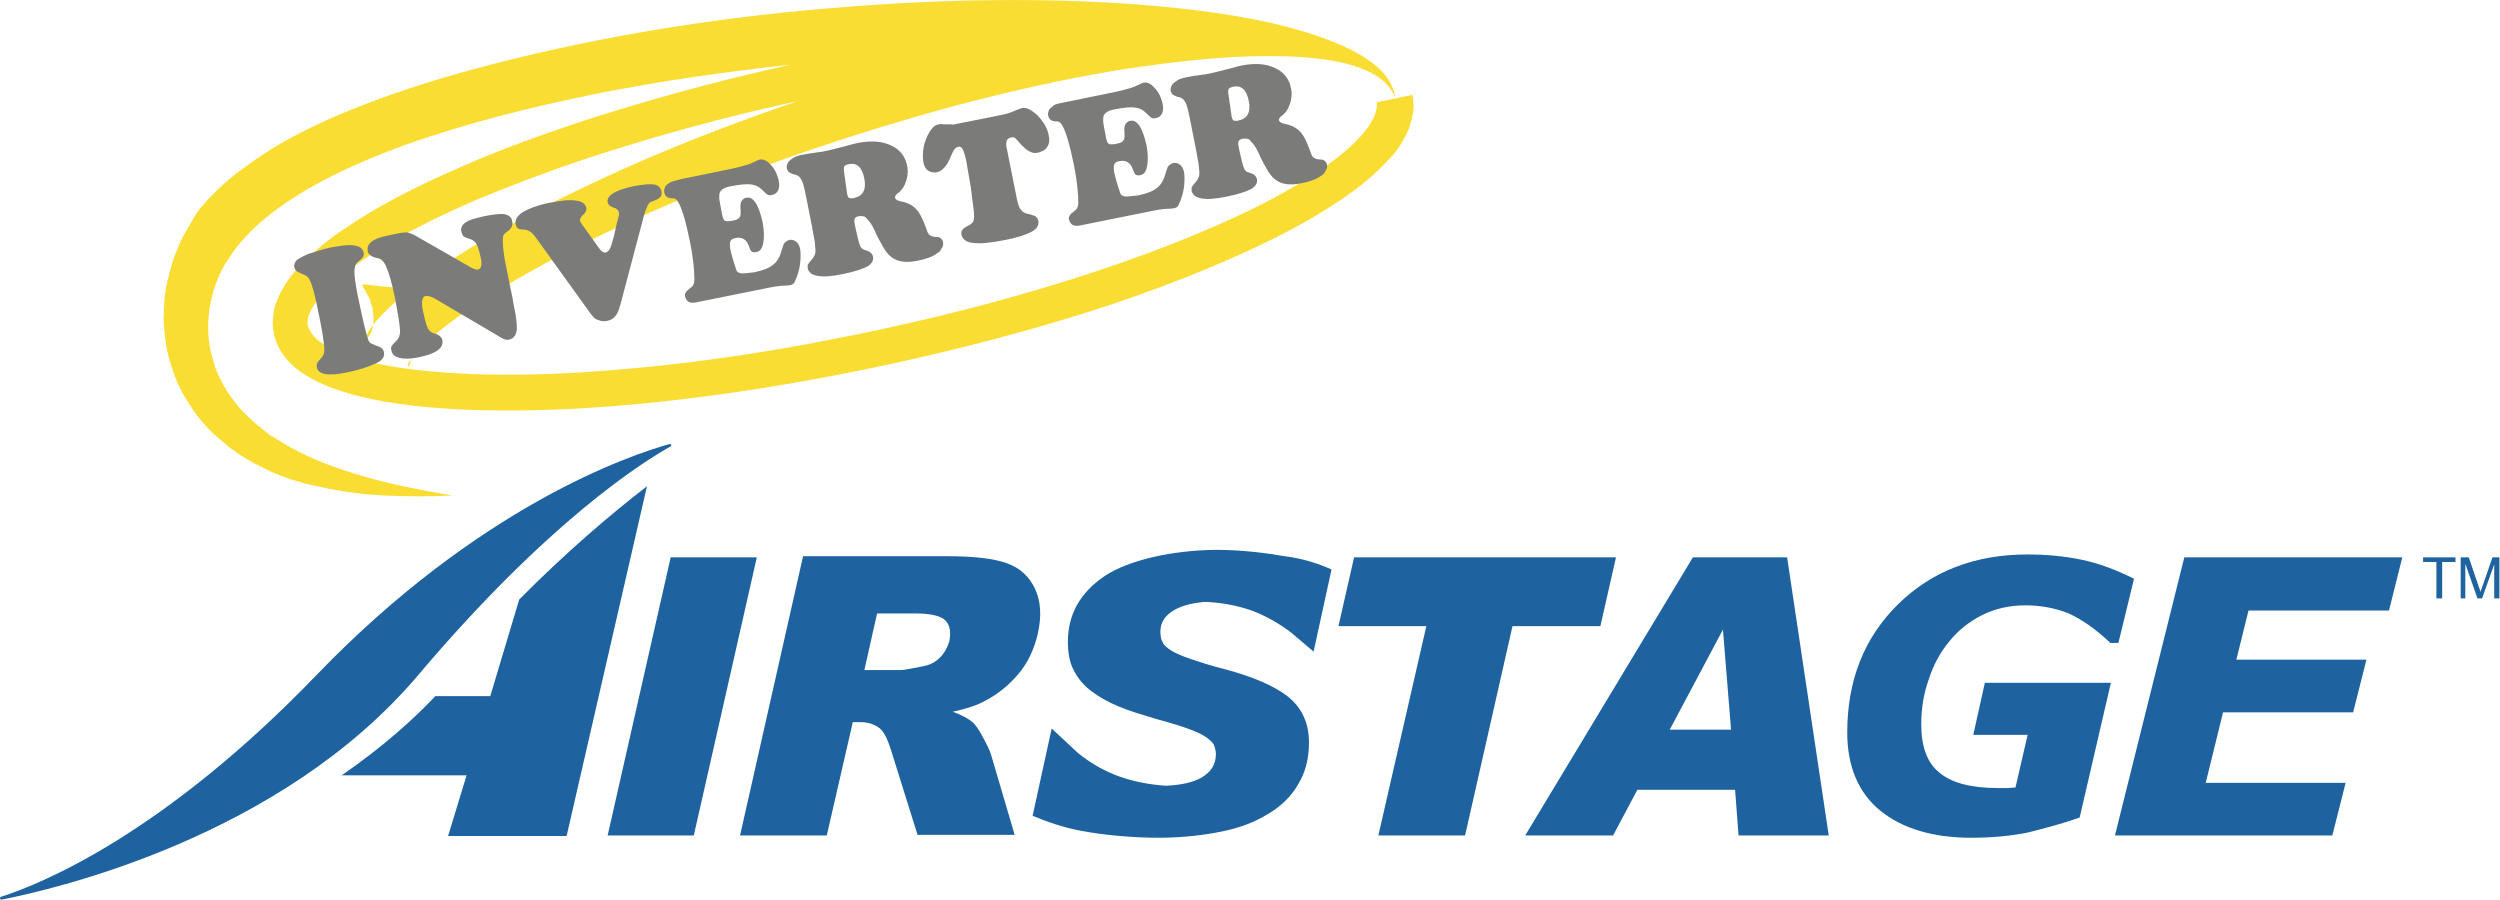
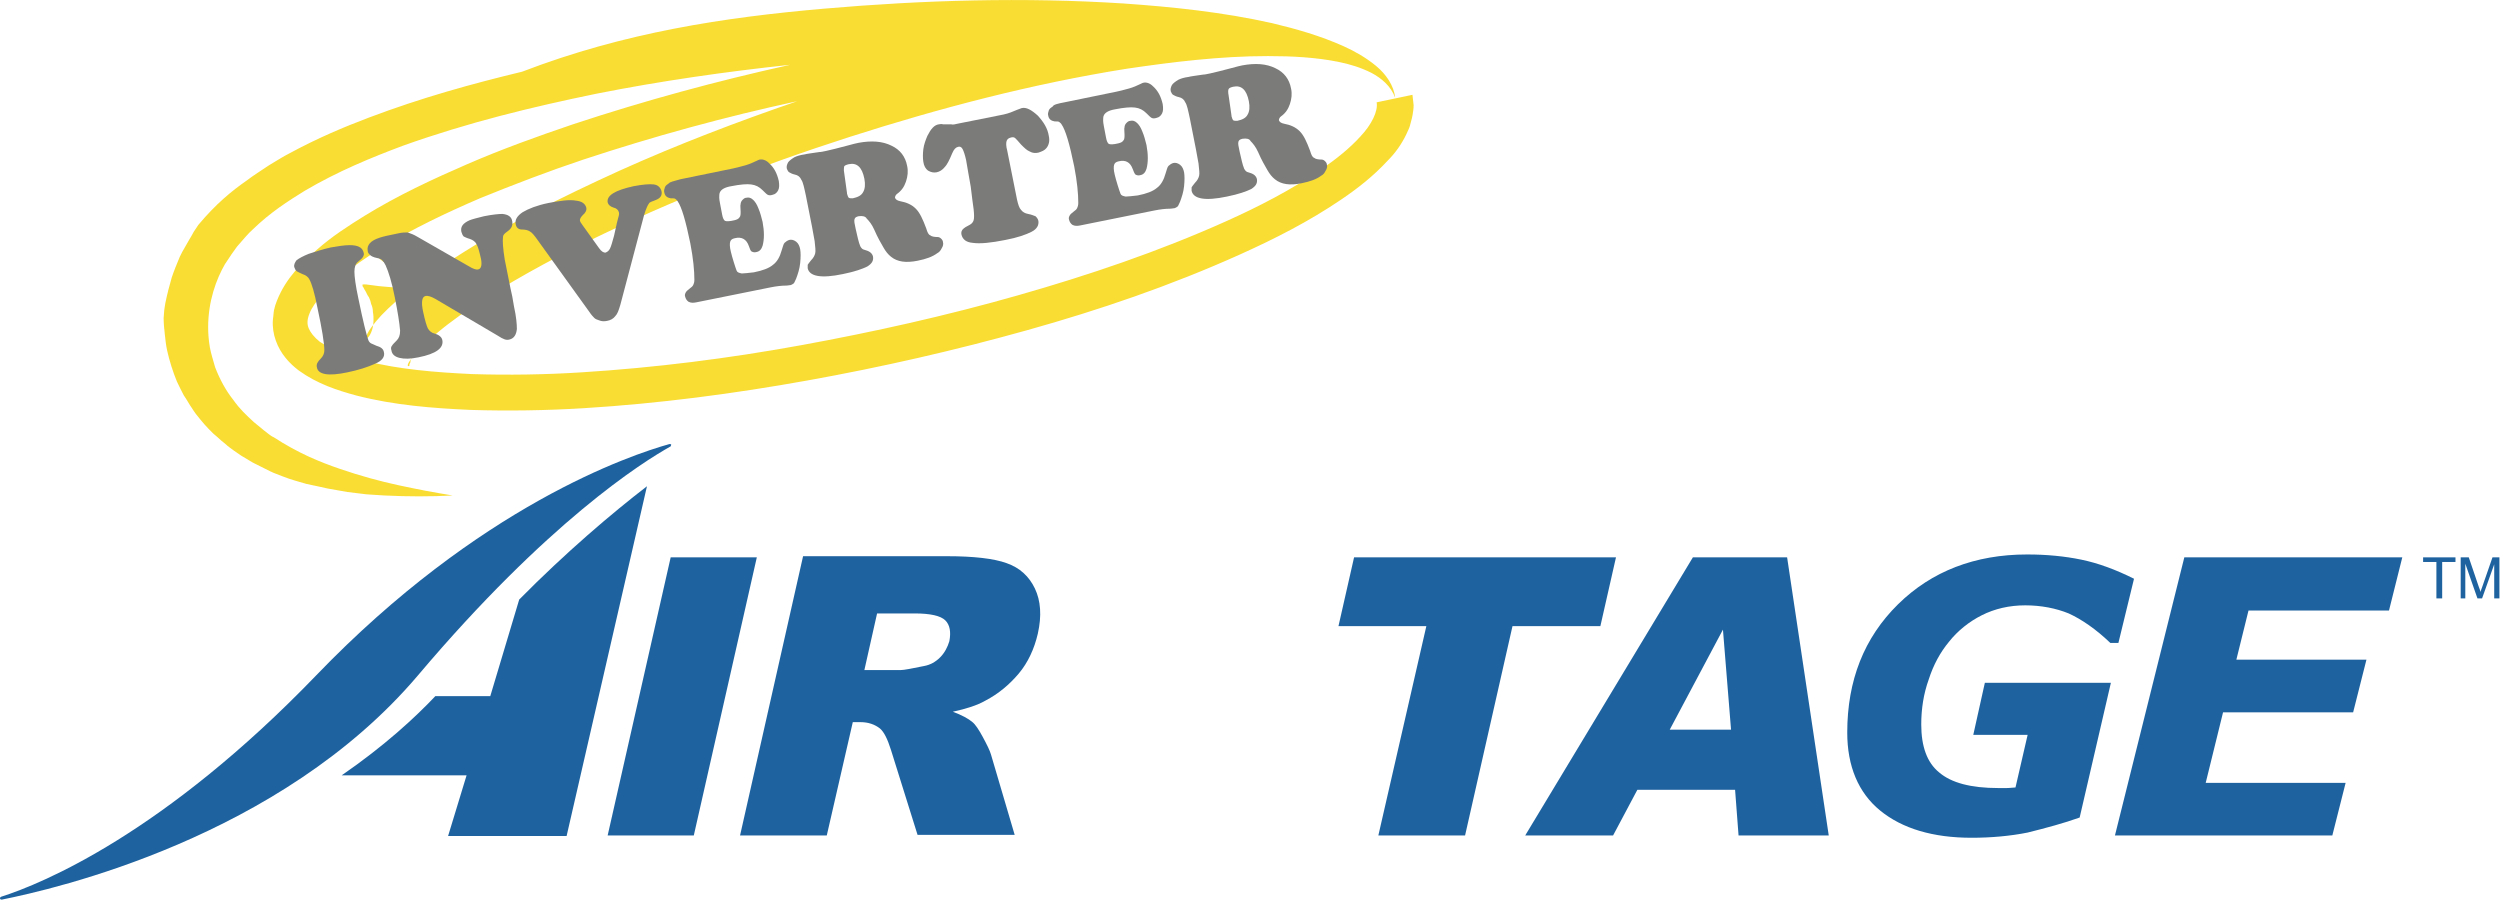
<svg xmlns="http://www.w3.org/2000/svg" version="1.1" id="Ebene_1" x="0px" y="0px" viewBox="0 0 432.4 155.6" style="enable-background:new 0 0 432.4 155.6;" xml:space="preserve">
  <style type="text/css">
	.st0{fill:#F9DD33;}
	.st1{fill:#7B7B7A;}
	.st2{fill:#1E63A0;}
</style>
  <g>
    <g>
      <g>
        <g>
-           <path class="st0" d="M241.3,16.9c-0.7-2-2.4-3.4-4.1-4.3c-1.8-0.9-3.7-1.5-5.7-1.9c-4-0.8-8.1-1-12.2-1c-8.2,0-16.4,1-24.5,2.2      c-16.3,2.6-32.3,6.8-47.9,11.8c-15.6,5-30.8,11-45.1,18c-7.1,3.5-14,7.3-20,11.3c-3,2-5.8,4.1-8,6.2c-0.6,0.5-1,1-1.5,1.5      c-0.4,0.5-0.9,0.9-1.1,1.3c-0.7,0.8-0.9,1.5-0.4,1.3c0-0.1,0-0.1,0-0.2c0-0.1,0.1-0.2,0.1-0.3c0.1-0.1,0.1-0.2,0.1-0.4l0.1-0.2      c0,0,0-0.1,0-0.1l0.1-0.2c0.2-0.4,0.3-0.9,0.4-1.3c0.2-0.6,0.4-1.3,0.4-2l0-0.3l0.1-0.3c0-0.2,0.1-0.5,0.1-0.7      c0-0.5,0-0.9,0-1.4c0-0.4,0-1-0.1-1.5c-0.1-0.5-0.2-1.1-0.3-1.6c-0.2-1-0.5-2.1-1-3c-0.3-0.5-0.4-0.9-0.6-1.3      c-0.2-0.4-0.5-0.8-0.7-1.1c-0.3-0.4-0.5-0.6-0.7-0.9c-0.2-0.3-0.4-0.5-0.7-0.7l-0.6-0.5c-0.2-0.1-0.3-0.3-0.5-0.4      c-0.2-0.1-0.4-0.2-0.5-0.3c-0.1-0.1-0.2-0.1-0.3-0.1c-0.2-0.1-0.5-0.2-0.5-0.1c-0.1,0-0.1,0-0.2,0.1c0,0,0.1,0.1,0.1,0.2      c0,0.1,0.4,0.3,0.6,0.5c0.3,0.2,0.7,0.4,1.1,0.6l1.4,0.6l1.6,0.6l1.8,0.6c2.5,0.7,5.2,1.4,8.1,1.9c-2.4,0.2-4.8,0.3-7.1,0.3      c-2.3,0-4.5,0-6.3-0.2c-1.8-0.1-3.5-0.5-4-0.4c0,0-0.1,0-0.1,0c0,0,0,0,0,0.1c0,0.1,0,0.1,0,0.2c0.2,0.2,0.2,0.4,0.6,1      c0.1,0.2,0.2,0.5,0.5,0.9c0.2,0.4,0.3,0.7,0.4,1.2c0.2,0.4,0.3,0.9,0.3,1.4c0.1,0.5,0.1,0.9,0.1,1.4c0,1.8-0.8,2.9-1,3      c-0.1,0.1-0.1,0-0.1,0l0,0c0,0-0.1,0-0.1-0.1c0.1-0.2,0-0.4,0.2-0.7c0.6-1.1,1.9-2.7,3.5-4.2c3.2-3.1,7.4-6.1,11.7-8.9      c8.7-5.6,18.5-10.5,28.4-15c10-4.5,20.2-8.4,30.7-12c-12.5,2.7-24.9,6.1-37,10.1c-6,2-12,4.3-17.9,6.7      c-5.8,2.5-11.5,5.2-16.9,8.5c-2.6,1.6-5.2,3.4-7.5,5.3c-1.2,1-2.2,2-3.1,3c-0.8,1.1-1.6,2.1-2,3.2c-0.4,1-0.4,1.8-0.1,2.5      c0.3,0.7,0.9,1.5,1.9,2.3l0.8,0.5l0.9,0.5c0.6,0.3,1.3,0.6,1.9,0.9c1.3,0.5,2.7,1,4.2,1.4c5.9,1.5,12.2,2,18.5,2.3      c6.3,0.2,12.7,0.1,19-0.3c12.7-0.8,25.4-2.4,38-4.7c12.6-2.3,25.1-5.1,37.4-8.6c12.3-3.5,24.4-7.6,36-12.8      c5.8-2.6,11.4-5.5,16.5-9c2.5-1.7,4.9-3.6,6.8-5.7c1.9-2,3.1-4.4,2.8-5.9l6.2-1.3c0.1,0.6,0.1,1.2,0.2,1.8      c0,0.6-0.1,1.2-0.2,1.8c-0.1,0.6-0.3,1.1-0.4,1.6c-0.1,0.5-0.4,1-0.6,1.5c-0.9,1.9-2,3.4-3.3,4.7c-2.5,2.7-5.2,4.8-8,6.7      c-5.6,3.8-11.5,6.8-17.5,9.5c-12,5.4-24.3,9.6-36.8,13.1c-12.5,3.5-25.2,6.4-38,8.7c-12.8,2.3-25.7,4-38.7,4.8      c-6.5,0.4-13.1,0.5-19.6,0.3c-6.6-0.3-13.2-0.8-19.8-2.5c-3.3-0.9-6.7-2-9.9-4.3c-1.6-1.2-3.2-2.9-4-5.2      c-0.4-1.1-0.6-2.4-0.5-3.6c0.1-0.6,0.1-1.2,0.2-1.7c0.1-0.5,0.3-1.1,0.5-1.6c1.6-4,4.3-6.5,6.9-8.8c2.6-2.3,5.4-4.1,8.3-5.9      c5.7-3.5,11.7-6.3,17.7-8.9c6-2.6,12.1-4.8,18.3-6.9c12.4-4.1,24.9-7.5,37.6-10.3c-11.2,1.2-22.4,2.8-33.5,5      c-11.2,2.3-22.3,5-33.5,9c-5.6,2.1-11.2,4.4-17,7.8c-2.9,1.8-5.9,3.7-9,6.7c-0.8,0.7-1.6,1.7-2.4,2.6c-0.4,0.4-0.8,1.1-1.2,1.6      l-0.6,0.9c-0.2,0.3-0.4,0.6-0.6,0.9c-1.5,2.6-2.9,6.4-2.9,10.9c0,1.2,0.1,2.3,0.3,3.5c0.2,1.1,0.6,2.3,0.9,3.4      c0.8,2.1,1.9,4.1,3.1,5.6c1.2,1.7,2.3,2.7,3.6,3.9c0.6,0.5,1.1,0.9,1.7,1.4l0.9,0.7c0.3,0.2,0.5,0.4,0.8,0.5      c4.3,2.8,8,4.3,11.5,5.5c3.5,1.2,6.8,2.1,10,2.8c3.2,0.7,6.4,1.3,9.5,1.8c-3.8,0.2-7.7,0.2-11.8,0l-3.1-0.2l-3.3-0.4l-3.4-0.6      c-1.2-0.3-2.4-0.5-3.7-0.8c-1.3-0.4-2.6-0.7-4.1-1.3c-0.7-0.3-1.4-0.5-2.2-0.9c-0.8-0.4-1.6-0.8-2.4-1.2c-0.7-0.3-1.7-1-2.6-1.5      l-1.3-0.9c-0.4-0.3-1-0.7-1.4-1.1c-0.5-0.4-1-0.8-1.4-1.2l-0.7-0.6l-0.8-0.8c-0.5-0.5-1-1.1-1.5-1.7c-0.5-0.6-0.9-1.1-1.4-1.9      c-0.5-0.7-0.9-1.5-1.4-2.2c-0.4-0.8-0.8-1.5-1.2-2.4c-0.7-1.7-1.3-3.6-1.7-5.4c-0.2-0.9-0.3-1.9-0.4-2.8      c-0.1-0.9-0.2-1.9-0.2-2.8c0-0.9,0.1-1.8,0.1-2.6c0-0.4,0.1-0.9,0.1-1.3l0.1-0.7l0.1-0.6c0.3-1.5,0.7-3,1.1-4.4      c0.4-1.2,0.9-2.4,1.4-3.6l0.2-0.4l0.2-0.4l0.4-0.7l0.8-1.4c0.3-0.5,0.6-1,0.8-1.4l0.8-1.2c3-3.6,5.8-5.9,8.4-7.7      c1.3-1,2.5-1.7,3.8-2.6c1.2-0.7,2.4-1.5,3.6-2.1c4.8-2.6,9.3-4.5,13.8-6.2c9-3.4,17.7-5.8,26.4-7.9C108,5.6,125.3,3,142.5,1.5      c17.3-1.5,34.6-2,51.8-0.9c8.6,0.6,17.2,1.5,25.7,3.4c4.2,1,8.4,2.2,12.4,4c2,0.9,3.9,2,5.6,3.4      C239.7,12.8,241.1,14.8,241.3,16.9z" />
+           <path class="st0" d="M241.3,16.9c-0.7-2-2.4-3.4-4.1-4.3c-1.8-0.9-3.7-1.5-5.7-1.9c-4-0.8-8.1-1-12.2-1c-8.2,0-16.4,1-24.5,2.2      c-16.3,2.6-32.3,6.8-47.9,11.8c-15.6,5-30.8,11-45.1,18c-7.1,3.5-14,7.3-20,11.3c-3,2-5.8,4.1-8,6.2c-0.6,0.5-1,1-1.5,1.5      c-0.4,0.5-0.9,0.9-1.1,1.3c-0.7,0.8-0.9,1.5-0.4,1.3c0-0.1,0-0.1,0-0.2c0-0.1,0.1-0.2,0.1-0.3c0.1-0.1,0.1-0.2,0.1-0.4l0.1-0.2      c0,0,0-0.1,0-0.1l0.1-0.2c0.2-0.4,0.3-0.9,0.4-1.3c0.2-0.6,0.4-1.3,0.4-2l0-0.3l0.1-0.3c0-0.2,0.1-0.5,0.1-0.7      c0-0.5,0-0.9,0-1.4c0-0.4,0-1-0.1-1.5c-0.1-0.5-0.2-1.1-0.3-1.6c-0.2-1-0.5-2.1-1-3c-0.3-0.5-0.4-0.9-0.6-1.3      c-0.2-0.4-0.5-0.8-0.7-1.1c-0.3-0.4-0.5-0.6-0.7-0.9c-0.2-0.3-0.4-0.5-0.7-0.7l-0.6-0.5c-0.2-0.1-0.3-0.3-0.5-0.4      c-0.2-0.1-0.4-0.2-0.5-0.3c-0.1-0.1-0.2-0.1-0.3-0.1c-0.2-0.1-0.5-0.2-0.5-0.1c-0.1,0-0.1,0-0.2,0.1c0,0,0.1,0.1,0.1,0.2      c0,0.1,0.4,0.3,0.6,0.5c0.3,0.2,0.7,0.4,1.1,0.6l1.4,0.6l1.6,0.6l1.8,0.6c2.5,0.7,5.2,1.4,8.1,1.9c-2.4,0.2-4.8,0.3-7.1,0.3      c-2.3,0-4.5,0-6.3-0.2c-1.8-0.1-3.5-0.5-4-0.4c0,0-0.1,0-0.1,0c0,0,0,0,0,0.1c0,0.1,0,0.1,0,0.2c0.2,0.2,0.2,0.4,0.6,1      c0.1,0.2,0.2,0.5,0.5,0.9c0.2,0.4,0.3,0.7,0.4,1.2c0.2,0.4,0.3,0.9,0.3,1.4c0.1,0.5,0.1,0.9,0.1,1.4c0,1.8-0.8,2.9-1,3      c-0.1,0.1-0.1,0-0.1,0l0,0c0,0-0.1,0-0.1-0.1c0.1-0.2,0-0.4,0.2-0.7c0.6-1.1,1.9-2.7,3.5-4.2c3.2-3.1,7.4-6.1,11.7-8.9      c8.7-5.6,18.5-10.5,28.4-15c10-4.5,20.2-8.4,30.7-12c-12.5,2.7-24.9,6.1-37,10.1c-6,2-12,4.3-17.9,6.7      c-5.8,2.5-11.5,5.2-16.9,8.5c-2.6,1.6-5.2,3.4-7.5,5.3c-1.2,1-2.2,2-3.1,3c-0.8,1.1-1.6,2.1-2,3.2c-0.4,1-0.4,1.8-0.1,2.5      c0.3,0.7,0.9,1.5,1.9,2.3l0.8,0.5l0.9,0.5c0.6,0.3,1.3,0.6,1.9,0.9c1.3,0.5,2.7,1,4.2,1.4c5.9,1.5,12.2,2,18.5,2.3      c6.3,0.2,12.7,0.1,19-0.3c12.7-0.8,25.4-2.4,38-4.7c12.6-2.3,25.1-5.1,37.4-8.6c12.3-3.5,24.4-7.6,36-12.8      c5.8-2.6,11.4-5.5,16.5-9c2.5-1.7,4.9-3.6,6.8-5.7c1.9-2,3.1-4.4,2.8-5.9l6.2-1.3c0.1,0.6,0.1,1.2,0.2,1.8      c0,0.6-0.1,1.2-0.2,1.8c-0.1,0.6-0.3,1.1-0.4,1.6c-0.1,0.5-0.4,1-0.6,1.5c-0.9,1.9-2,3.4-3.3,4.7c-2.5,2.7-5.2,4.8-8,6.7      c-5.6,3.8-11.5,6.8-17.5,9.5c-12,5.4-24.3,9.6-36.8,13.1c-12.5,3.5-25.2,6.4-38,8.7c-12.8,2.3-25.7,4-38.7,4.8      c-6.5,0.4-13.1,0.5-19.6,0.3c-6.6-0.3-13.2-0.8-19.8-2.5c-3.3-0.9-6.7-2-9.9-4.3c-1.6-1.2-3.2-2.9-4-5.2      c-0.4-1.1-0.6-2.4-0.5-3.6c0.1-0.6,0.1-1.2,0.2-1.7c0.1-0.5,0.3-1.1,0.5-1.6c1.6-4,4.3-6.5,6.9-8.8c2.6-2.3,5.4-4.1,8.3-5.9      c5.7-3.5,11.7-6.3,17.7-8.9c6-2.6,12.1-4.8,18.3-6.9c12.4-4.1,24.9-7.5,37.6-10.3c-11.2,1.2-22.4,2.8-33.5,5      c-11.2,2.3-22.3,5-33.5,9c-5.6,2.1-11.2,4.4-17,7.8c-2.9,1.8-5.9,3.7-9,6.7c-0.8,0.7-1.6,1.7-2.4,2.6c-0.4,0.4-0.8,1.1-1.2,1.6      l-0.6,0.9c-0.2,0.3-0.4,0.6-0.6,0.9c-1.5,2.6-2.9,6.4-2.9,10.9c0,1.2,0.1,2.3,0.3,3.5c0.2,1.1,0.6,2.3,0.9,3.4      c0.8,2.1,1.9,4.1,3.1,5.6c1.2,1.7,2.3,2.7,3.6,3.9c0.6,0.5,1.1,0.9,1.7,1.4l0.9,0.7c0.3,0.2,0.5,0.4,0.8,0.5      c4.3,2.8,8,4.3,11.5,5.5c3.5,1.2,6.8,2.1,10,2.8c3.2,0.7,6.4,1.3,9.5,1.8c-3.8,0.2-7.7,0.2-11.8,0l-3.1-0.2l-3.3-0.4l-3.4-0.6      c-1.2-0.3-2.4-0.5-3.7-0.8c-1.3-0.4-2.6-0.7-4.1-1.3c-0.7-0.3-1.4-0.5-2.2-0.9c-0.8-0.4-1.6-0.8-2.4-1.2c-0.7-0.3-1.7-1-2.6-1.5      l-1.3-0.9c-0.4-0.3-1-0.7-1.4-1.1c-0.5-0.4-1-0.8-1.4-1.2l-0.7-0.6l-0.8-0.8c-0.5-0.5-1-1.1-1.5-1.7c-0.5-0.6-0.9-1.1-1.4-1.9      c-0.5-0.7-0.9-1.5-1.4-2.2c-0.4-0.8-0.8-1.5-1.2-2.4c-0.7-1.7-1.3-3.6-1.7-5.4c-0.2-0.9-0.3-1.9-0.4-2.8      c-0.1-0.9-0.2-1.9-0.2-2.8c0-0.4,0.1-0.9,0.1-1.3l0.1-0.7l0.1-0.6c0.3-1.5,0.7-3,1.1-4.4      c0.4-1.2,0.9-2.4,1.4-3.6l0.2-0.4l0.2-0.4l0.4-0.7l0.8-1.4c0.3-0.5,0.6-1,0.8-1.4l0.8-1.2c3-3.6,5.8-5.9,8.4-7.7      c1.3-1,2.5-1.7,3.8-2.6c1.2-0.7,2.4-1.5,3.6-2.1c4.8-2.6,9.3-4.5,13.8-6.2c9-3.4,17.7-5.8,26.4-7.9C108,5.6,125.3,3,142.5,1.5      c17.3-1.5,34.6-2,51.8-0.9c8.6,0.6,17.2,1.5,25.7,3.4c4.2,1,8.4,2.2,12.4,4c2,0.9,3.9,2,5.6,3.4      C239.7,12.8,241.1,14.8,241.3,16.9z" />
        </g>
      </g>
    </g>
  </g>
  <g>
    <path class="st1" d="M57.2,42.8c1.2-0.2,2.3-0.4,3.3-0.4c1.4,0,2.2,0.4,2.4,1.3c0.1,0.3,0,0.5-0.1,0.7c-0.1,0.2-0.4,0.5-0.9,0.9   c-0.4,0.3-0.6,0.9-0.6,1.7c0,0.8,0.2,2.4,0.7,4.7c0.8,3.9,1.4,6.3,1.7,7.1c0.1,0.3,0.3,0.5,0.5,0.6c0.2,0.1,0.5,0.2,0.9,0.4   c0.7,0.2,1.2,0.5,1.3,1.1c0.2,0.8-0.3,1.5-1.5,2c-1.3,0.6-2.9,1.1-4.8,1.5c-3.3,0.7-5.1,0.4-5.3-0.9c-0.1-0.5,0.1-0.9,0.7-1.5   c0.4-0.4,0.6-0.9,0.6-1.4c0-1.2-0.4-3.7-1.2-7.4c-0.5-2.6-1-4.2-1.4-4.9c-0.2-0.4-0.6-0.7-1.2-0.9c-0.5-0.2-0.8-0.4-1-0.5   c-0.2-0.2-0.3-0.4-0.4-0.7c-0.1-0.4,0.1-0.8,0.4-1.2c0.4-0.3,1.1-0.7,2.1-1.1C54.6,43.5,55.9,43.1,57.2,42.8z" />
    <path class="st1" d="M72.1,40.9l8.9,5.1c0.8,0.5,1.4,0.7,1.7,0.6c0.5-0.1,0.7-0.7,0.5-1.8c-0.3-1.3-0.5-2.1-0.8-2.6   c-0.2-0.4-0.6-0.7-1.2-0.9c-0.4-0.1-0.8-0.3-1-0.4c-0.2-0.2-0.3-0.5-0.4-0.8c-0.2-0.9,0.3-1.5,1.4-2c0.5-0.2,1.3-0.4,2.5-0.7   c1.5-0.3,2.6-0.4,3.2-0.4c1,0.1,1.6,0.5,1.7,1.3c0.1,0.7-0.1,1.2-0.8,1.7c-0.3,0.2-0.5,0.4-0.6,0.5c-0.1,0.1-0.2,0.3-0.2,0.5   c-0.1,0.7,0,2,0.3,3.9l1,5c0.2,0.8,0.4,1.8,0.6,3.1c0.4,1.8,0.5,3.1,0.5,3.9c-0.1,1-0.5,1.6-1.2,1.8c-0.3,0.1-0.6,0.1-0.9,0   c-0.3-0.1-0.7-0.3-1.3-0.7l-10.7-6.3c-0.7-0.4-1.3-0.6-1.7-0.5c-0.6,0.1-0.8,1-0.4,2.8c0.3,1.4,0.6,2.4,0.8,2.8   c0.3,0.5,0.7,0.8,1.2,0.9c0.7,0.2,1.2,0.6,1.3,1.1c0.3,1.4-1.1,2.4-4.1,3c-1.4,0.3-2.5,0.3-3.3,0.1c-0.8-0.2-1.3-0.6-1.4-1.3   c-0.1-0.3-0.1-0.6,0.1-0.8c0.1-0.2,0.4-0.5,0.8-0.9c0.4-0.4,0.6-0.9,0.6-1.7c-0.1-1.3-0.4-3.2-0.9-5.7c-0.5-2.6-1.1-4.5-1.6-5.6   c-0.2-0.4-0.4-0.7-0.6-0.9c-0.2-0.2-0.5-0.3-1-0.4c-0.5-0.1-0.9-0.3-1.1-0.5c-0.2-0.2-0.4-0.4-0.4-0.7c-0.2-1,0.5-1.8,2.1-2.3   c0.6-0.2,1.5-0.4,3-0.7c0.8-0.2,1.4-0.2,1.8-0.2C71.1,40.4,71.6,40.6,72.1,40.9z" />
    <path class="st1" d="M111.4,37.2l-4.1,15.5c-0.3,1-0.5,1.6-0.9,2c-0.3,0.4-0.8,0.7-1.4,0.8c-0.5,0.1-0.9,0.1-1.4-0.1   c-0.3-0.1-0.6-0.2-0.8-0.4s-0.5-0.5-0.9-1.1l-9-12.5c-0.5-0.7-0.9-1.2-1.3-1.4c-0.3-0.2-0.8-0.3-1.3-0.3c-0.6,0-1-0.3-1.1-0.9   c-0.2-0.8,0.3-1.5,1.2-2.1c1-0.6,2.5-1.2,4.5-1.6c2.1-0.4,3.6-0.6,4.7-0.4c1,0.1,1.6,0.5,1.8,1.2c0.1,0.4-0.1,0.9-0.6,1.3   c-0.4,0.4-0.5,0.7-0.5,0.9c0,0.2,0.2,0.5,0.5,0.9l2.8,3.9c0.4,0.6,0.8,0.8,1.1,0.8c0.3-0.1,0.6-0.3,0.8-0.7   c0.2-0.4,0.4-1.1,0.7-2.2c0.4-1.9,0.7-3.1,0.8-3.4s0.1-0.6,0-0.8c-0.1-0.3-0.4-0.6-0.9-0.7c-0.6-0.2-0.9-0.5-1-0.9   c-0.2-1.2,1.3-2.1,4.5-2.8c1.6-0.3,2.8-0.4,3.5-0.3c0.7,0.1,1.1,0.5,1.3,1.1c0.2,0.8-0.2,1.3-1,1.6c-0.6,0.2-1,0.4-1.1,0.5   C112,35.5,111.7,36.2,111.4,37.2z" />
    <path class="st1" d="M117.7,31l7.8-1.6c1.6-0.3,2.7-0.6,3.4-0.8c0.7-0.2,1.4-0.5,2-0.8c0.2-0.1,0.4-0.2,0.5-0.2   c0.5-0.1,1.1,0.1,1.6,0.6c0.9,0.8,1.4,1.8,1.7,3.1c0.1,0.7,0.1,1.2-0.1,1.6c-0.2,0.4-0.5,0.7-1,0.8c-0.3,0.1-0.6,0.1-0.8,0   s-0.5-0.4-0.9-0.8c-0.6-0.6-1.2-0.9-2-1c-0.7-0.1-1.9,0-3.4,0.3c-1.2,0.2-1.8,0.6-2,1.1c-0.1,0.2-0.1,0.6-0.1,0.9   c0,0.4,0.2,1.3,0.5,2.9c0.1,0.6,0.3,1,0.5,1.1c0.2,0.1,0.8,0.1,1.6-0.1c0.4-0.1,0.7-0.2,0.9-0.5c0.2-0.2,0.2-0.6,0.2-1   c0-0.6-0.1-1,0-1.3c0-0.2,0.1-0.5,0.3-0.7c0.2-0.2,0.4-0.4,0.7-0.4c0.4-0.1,0.8,0,1.2,0.4c0.3,0.3,0.6,0.7,0.9,1.5   c0.3,0.7,0.5,1.5,0.7,2.3c0.3,1.6,0.3,3,0,4.1c-0.2,0.6-0.5,1-1.1,1.1c-0.3,0.1-0.6,0-0.8-0.1c-0.2-0.1-0.3-0.5-0.5-1   c-0.4-1.1-1.2-1.6-2.4-1.3c-0.5,0.1-0.7,0.3-0.8,0.6c-0.1,0.3-0.1,0.9,0.1,1.7c0.1,0.5,0.3,1.1,0.5,1.8c0.2,0.7,0.4,1.2,0.5,1.5   c0.1,0.3,0.4,0.4,0.9,0.5c0.4,0,1.2-0.1,2.1-0.2c1.5-0.3,2.6-0.7,3.3-1.3c0.7-0.5,1.2-1.4,1.5-2.5c0.2-0.6,0.3-1.1,0.5-1.3   c0.2-0.2,0.5-0.4,0.8-0.5c0.4-0.1,0.8,0,1.2,0.3c0.4,0.3,0.6,0.8,0.7,1.3c0.1,0.6,0.1,1.4,0,2.4c-0.1,1-0.4,1.9-0.7,2.7   c-0.2,0.4-0.3,0.7-0.4,0.8c-0.1,0.1-0.3,0.2-0.5,0.3c-0.2,0-0.5,0.1-0.9,0.1c-0.7,0-1.6,0.1-2.6,0.3l-12.9,2.6   c-0.5,0.1-0.9,0.1-1.3-0.1c-0.3-0.2-0.5-0.5-0.6-0.9c-0.1-0.3,0-0.5,0.1-0.7c0.1-0.2,0.3-0.4,0.7-0.7c0.3-0.2,0.5-0.4,0.6-0.6   c0.1-0.2,0.2-0.5,0.2-0.9c0-1.6-0.2-3.7-0.7-6.3c-0.8-3.9-1.5-6.3-2.2-7.3c-0.1-0.2-0.3-0.3-0.4-0.4c-0.1-0.1-0.4-0.1-0.8-0.1   c-0.6-0.1-1-0.4-1.1-1c-0.1-0.3,0-0.6,0.1-0.9c0.1-0.3,0.4-0.5,0.7-0.7C115.8,31.5,116.6,31.3,117.7,31z" />
    <path class="st1" d="M148.5,37.4c-0.4,0.1-0.6,0.2-0.7,0.5c-0.1,0.3,0,0.8,0.2,1.7c0.3,1.3,0.5,2.3,0.8,3c0.1,0.2,0.2,0.3,0.3,0.4   c0.1,0.1,0.3,0.2,0.7,0.3c0.7,0.2,1.1,0.6,1.2,1.1c0.1,0.7-0.2,1.2-1,1.7c-0.8,0.4-2.2,0.9-4.2,1.3c-3.8,0.8-5.8,0.4-6.1-1   c0-0.2,0-0.4,0-0.6c0.1-0.2,0.3-0.4,0.6-0.8c0.4-0.4,0.6-0.8,0.7-1.2c0.1-0.4,0-1.1-0.1-2.1c-0.1-0.7-0.6-3.3-1.5-7.8   c-0.3-1.4-0.5-2.4-0.8-2.8c-0.2-0.5-0.6-0.8-1.1-0.9c-0.5-0.1-0.8-0.3-1-0.4c-0.2-0.1-0.3-0.4-0.4-0.6c-0.1-0.4,0-0.7,0.2-1.1   c0.2-0.3,0.6-0.6,1.1-0.9c0.4-0.2,1-0.4,1.8-0.5c0.3-0.1,1.2-0.2,2.5-0.4c0.3,0,0.7-0.1,1.2-0.2c0.9-0.2,2.1-0.5,3.6-0.9   c1-0.3,1.6-0.4,2-0.5c2.2-0.4,4.1-0.3,5.7,0.5c1.5,0.7,2.4,1.9,2.7,3.5c0.2,0.9,0.1,1.8-0.2,2.7c-0.3,0.9-0.8,1.6-1.5,2.1   c-0.3,0.2-0.4,0.5-0.4,0.7c0.1,0.3,0.4,0.5,0.9,0.6c1.1,0.2,2,0.6,2.7,1.3c0.7,0.7,1.2,1.8,1.8,3.4c0.2,0.7,0.4,1.1,0.7,1.2   c0.2,0.2,0.7,0.3,1.3,0.3c0.2,0,0.4,0.1,0.6,0.3c0.2,0.2,0.3,0.4,0.3,0.6c0.1,0.3,0,0.7-0.2,1c-0.2,0.4-0.4,0.7-0.8,0.9   c-0.8,0.6-1.9,1-3.4,1.3c-2,0.4-3.5,0.2-4.6-0.7c-0.5-0.4-0.9-0.9-1.3-1.6c-0.4-0.7-1-1.7-1.6-3.1c-0.4-0.9-0.9-1.5-1.3-1.9   C149.7,37.4,149.1,37.3,148.5,37.4z M146,29.8l0.5,3.6c0,0,0,0.1,0,0.1c0.1,0.4,0.2,0.6,0.3,0.7c0.1,0.1,0.4,0.1,0.7,0.1   c0.9-0.2,1.5-0.5,1.8-1.1c0.3-0.5,0.4-1.3,0.2-2.3c-0.4-2-1.3-2.8-2.7-2.5c-0.4,0.1-0.7,0.2-0.8,0.4C146,29,145.9,29.3,146,29.8z" />
    <path class="st1" d="M165.6,21.4l8-1.6c0.9-0.2,1.6-0.5,2.3-0.8c0.3-0.1,0.5-0.2,0.8-0.3c0.8-0.2,1.7,0.3,2.8,1.3   c1,1.1,1.7,2.2,1.9,3.5c0.2,0.9,0,1.6-0.4,2.1c-0.3,0.4-0.8,0.6-1.4,0.8c-0.5,0.1-1,0.1-1.5-0.2c-0.5-0.2-0.9-0.6-1.5-1.2   c-0.5-0.6-0.8-0.9-1-1.1c-0.2-0.2-0.5-0.2-0.8-0.1c-0.4,0.1-0.6,0.3-0.7,0.6c-0.1,0.3-0.1,0.9,0.1,1.6l1.7,8.5   c0.2,0.9,0.4,1.5,0.7,1.8c0.3,0.4,0.7,0.6,1.2,0.7c0.6,0.1,1,0.3,1.3,0.4c0.2,0.2,0.4,0.4,0.5,0.8c0.1,0.7-0.2,1.4-1.2,1.9   s-2.4,1-4.5,1.4c-2.5,0.5-4.4,0.7-5.7,0.5c-1.1-0.1-1.7-0.6-1.9-1.4c-0.1-0.4,0-0.8,0.4-1.1c0.1-0.1,0.4-0.3,1-0.6   c0.4-0.2,0.6-0.5,0.7-0.8c0.1-0.3,0.1-1,0-1.9c-0.1-0.8-0.3-2.1-0.5-3.9c-0.3-1.8-0.6-3.3-0.8-4.6c-0.2-0.9-0.4-1.5-0.6-1.9   c-0.2-0.4-0.5-0.5-0.8-0.4c-0.4,0.1-0.7,0.4-1,1.1c-0.5,1.2-0.9,2-1.3,2.4c-0.4,0.5-0.9,0.8-1.4,0.9c-0.5,0.1-1,0-1.5-0.3   c-0.4-0.3-0.7-0.8-0.8-1.5c-0.1-0.6-0.1-1.4,0-2.2c0.1-0.8,0.4-1.6,0.7-2.3c0.6-1.2,1.2-1.9,2-2c0.2,0,0.4-0.1,0.7,0   c0.6,0,1,0,1.4,0C164.8,21.6,165.2,21.5,165.6,21.4z" />
    <path class="st1" d="M184.1,17.7l7.8-1.6c1.6-0.3,2.7-0.6,3.4-0.8c0.7-0.2,1.4-0.5,2-0.8c0.2-0.1,0.4-0.2,0.5-0.2   c0.5-0.1,1.1,0.1,1.6,0.6c0.9,0.8,1.4,1.8,1.7,3.1c0.1,0.7,0.1,1.2-0.1,1.6c-0.2,0.4-0.5,0.7-1,0.8c-0.3,0.1-0.6,0.1-0.8,0   c-0.2-0.1-0.5-0.4-0.9-0.8c-0.6-0.6-1.2-0.9-2-1c-0.7-0.1-1.9,0-3.4,0.3c-1.2,0.2-1.8,0.6-2,1.1c-0.1,0.2-0.1,0.6-0.1,0.9   c0,0.4,0.2,1.3,0.5,2.9c0.1,0.6,0.3,1,0.5,1.1c0.2,0.1,0.8,0.1,1.6-0.1c0.4-0.1,0.7-0.2,0.9-0.5c0.2-0.2,0.2-0.6,0.2-1   c0-0.6-0.1-1,0-1.3c0-0.2,0.1-0.5,0.3-0.7c0.2-0.2,0.4-0.4,0.7-0.4c0.4-0.1,0.8,0,1.2,0.4c0.3,0.3,0.6,0.7,0.9,1.5   c0.3,0.7,0.5,1.5,0.7,2.3c0.3,1.6,0.3,3,0,4.1c-0.2,0.6-0.5,1-1.1,1.1c-0.3,0.1-0.6,0-0.8-0.1c-0.2-0.2-0.3-0.5-0.5-1   c-0.4-1.1-1.2-1.6-2.4-1.3c-0.5,0.1-0.7,0.3-0.8,0.6s-0.1,0.9,0.1,1.7c0.1,0.5,0.3,1.1,0.5,1.8c0.2,0.7,0.4,1.2,0.5,1.5   c0.1,0.3,0.4,0.4,0.9,0.5c0.4,0,1.2-0.1,2.1-0.2c1.5-0.3,2.6-0.7,3.3-1.3c0.7-0.5,1.2-1.4,1.5-2.5c0.2-0.6,0.3-1.1,0.5-1.3   c0.2-0.2,0.5-0.4,0.8-0.5c0.4-0.1,0.8,0,1.2,0.3c0.4,0.3,0.6,0.8,0.7,1.3c0.1,0.6,0.1,1.4,0,2.4c-0.1,1-0.4,1.9-0.7,2.7   c-0.2,0.4-0.3,0.7-0.4,0.8c-0.1,0.1-0.3,0.2-0.5,0.3c-0.2,0-0.5,0.1-0.9,0.1c-0.7,0-1.6,0.1-2.6,0.3l-12.9,2.6   c-0.5,0.1-0.9,0.1-1.3-0.1c-0.3-0.2-0.5-0.5-0.6-0.9c-0.1-0.3,0-0.5,0.1-0.7c0.1-0.2,0.3-0.4,0.7-0.7c0.3-0.2,0.5-0.4,0.6-0.6   c0.1-0.2,0.2-0.5,0.2-0.9c0-1.6-0.2-3.7-0.7-6.3c-0.8-3.9-1.5-6.3-2.2-7.3c-0.1-0.2-0.3-0.3-0.4-0.4c-0.1-0.1-0.4-0.1-0.8-0.1   c-0.6-0.1-1-0.4-1.1-1c-0.1-0.3,0-0.6,0.1-0.9c0.1-0.3,0.4-0.5,0.7-0.7C182.2,18.1,183,17.9,184.1,17.7z" />
    <path class="st1" d="M214.9,24c-0.4,0.1-0.6,0.2-0.7,0.5c-0.1,0.3,0,0.8,0.2,1.7c0.3,1.3,0.5,2.3,0.8,3c0.1,0.2,0.2,0.3,0.3,0.4   s0.3,0.2,0.7,0.3c0.7,0.2,1.1,0.6,1.2,1.1c0.1,0.7-0.2,1.2-1,1.7c-0.8,0.4-2.2,0.9-4.2,1.3c-3.8,0.8-5.8,0.4-6.1-1   c0-0.2,0-0.5,0-0.6c0.1-0.2,0.3-0.4,0.6-0.8c0.4-0.4,0.6-0.8,0.7-1.2s0-1.1-0.1-2.1c-0.1-0.7-0.6-3.3-1.5-7.8   c-0.3-1.4-0.5-2.4-0.8-2.8c-0.2-0.5-0.6-0.8-1.1-0.9c-0.5-0.1-0.8-0.3-1-0.4c-0.2-0.1-0.3-0.4-0.4-0.6c-0.1-0.4,0-0.7,0.2-1.1   c0.2-0.3,0.6-0.6,1.1-0.9c0.4-0.2,1-0.4,1.8-0.5c0.3-0.1,1.2-0.2,2.5-0.4c0.3,0,0.7-0.1,1.2-0.2c0.9-0.2,2.1-0.5,3.6-0.9   c1-0.3,1.6-0.4,2-0.5c2.2-0.4,4.1-0.3,5.7,0.5c1.5,0.7,2.4,1.9,2.7,3.5c0.2,0.9,0.1,1.8-0.2,2.7c-0.3,0.9-0.8,1.6-1.5,2.1   c-0.3,0.2-0.4,0.5-0.4,0.7c0.1,0.3,0.4,0.5,0.9,0.6c1.1,0.2,2,0.6,2.7,1.3s1.2,1.8,1.8,3.4c0.2,0.7,0.4,1.1,0.7,1.2   c0.2,0.2,0.7,0.3,1.3,0.3c0.2,0,0.4,0.1,0.6,0.3c0.2,0.2,0.3,0.4,0.3,0.6c0.1,0.3,0,0.7-0.2,1c-0.2,0.4-0.4,0.7-0.8,0.9   c-0.8,0.6-1.9,1-3.4,1.3c-2,0.4-3.5,0.2-4.6-0.7c-0.5-0.4-0.9-0.9-1.3-1.6c-0.4-0.7-1-1.7-1.6-3.1c-0.4-0.9-0.9-1.5-1.3-1.9   C216.1,24,215.6,23.9,214.9,24z M212.5,16.5L213,20c0,0,0,0.1,0,0.1c0.1,0.4,0.2,0.6,0.3,0.7c0.1,0.1,0.4,0.1,0.7,0.1   c0.9-0.2,1.5-0.5,1.8-1.1c0.3-0.5,0.4-1.3,0.2-2.3c-0.4-2-1.3-2.8-2.7-2.5c-0.4,0.1-0.7,0.2-0.8,0.4   C212.4,15.6,212.4,16,212.5,16.5z" />
  </g>
  <polyline class="st2" points="421.4,103.5 421.4,97.2 419.1,97.2 419.1,96.4 424.7,96.4 424.7,97.2 422.4,97.2 422.4,103.5   421.4,103.5 " />
  <path class="st2" d="M425.6,103.5v-7.1h1.4l1.7,5c0.2,0.5,0.3,0.8,0.3,1c0.1-0.3,0.2-0.6,0.4-1.1l1.7-4.9h1.2v7.1h-0.9v-5.9  l-2.1,5.9h-0.8l-2.1-6v6H425.6" />
  <polyline class="st2" points="116,96.4 130.9,96.4 120,144.5 105.1,144.5 116,96.4 " />
  <path class="st2" d="M151.7,106.1h6.5c2.7,0,4.5,0.4,5.3,1.2c0.8,0.8,1,2,0.7,3.6c-0.3,1-0.8,2-1.6,2.8c-0.8,0.8-1.7,1.3-2.8,1.5  c-2,0.4-3.4,0.7-4.1,0.7h-6.2L151.7,106.1 M143,144.5l4.5-19.6h1.3c1.4,0,2.5,0.4,3.4,1.1c0.7,0.6,1.3,1.8,1.9,3.7l4.6,14.7h16.8  l-4.1-13.9c-0.2-0.7-0.7-1.7-1.4-3c-0.7-1.3-1.3-2.2-1.8-2.6c-0.7-0.6-1.8-1.2-3.4-1.8c2.3-0.5,4.2-1.1,5.6-1.9  c2.3-1.2,4.2-2.8,5.8-4.7c1.6-1.9,2.7-4.3,3.3-6.9c0.7-3.1,0.5-5.7-0.5-7.8c-1-2.1-2.6-3.6-4.9-4.4c-2.2-0.8-5.7-1.2-10.3-1.2h-24.9  L128,144.5H143z" />
  <polyline class="st2" points="234.2,96.4 279.5,96.4 276.8,108.3 261.6,108.3 253.4,144.5 238.4,144.5 246.7,108.3 231.5,108.3   234.2,96.4 " />
  <path class="st2" d="M288.8,126.2l9.2-17.3l1.4,17.3H288.8 M300.7,144.5h15.6l-7.2-48.1h-16.3l-29,48.1H279l4.2-7.9h16.9  L300.7,144.5z" />
  <path class="st2" d="M111.9,84.1c-6.1,4.7-14.1,11.5-22.1,19.6l-5,16.7h-9.5c-3.5,3.7-8.8,8.6-16.2,13.7h21.6l-3.2,10.5H98  L111.9,84.1" />
  <path class="st2" d="M341,144.9c-6.7,0-12-1.6-15.8-4.7c-3.8-3.1-5.7-7.7-5.7-13.5c0-9,2.9-16.4,8.8-22.2c5.8-5.7,13.3-8.6,22.3-8.6  c3.4,0,6.5,0.3,9.4,0.9c2.9,0.6,5.9,1.7,9.1,3.3l-2.7,11.1h-1.4c-2.5-2.4-5-4.1-7.2-5.1c-2.2-0.9-4.8-1.4-7.5-1.4  c-2.8,0-5.3,0.6-7.5,1.7c-2.2,1.1-4.2,2.7-5.7,4.6c-1.5,1.8-2.7,4-3.5,6.5c-0.9,2.5-1.3,5.1-1.3,7.8c0,3.8,1,6.6,3.1,8.3  c2.1,1.8,5.5,2.7,10.2,2.7c0.5,0,1,0,1.5,0c0.6,0,1.1-0.1,1.5-0.1l2.1-9.1h-9.4l2-9h21.8l-5.4,23.3c-2.8,1-5.8,1.8-9,2.6  C347.7,144.6,344.4,144.9,341,144.9" />
-   <path class="st2" d="M227.2,112.7l3.1-14.2c-2.2-1-4.9-1.9-8.1-2.3c-2.4-0.4-6.7-1.1-12-1.1c-7.4,0.1-14.8,1.7-19.1,4.5  c-4.3,2.9-6.4,6.7-6.4,11.4c0,1.9,0.3,3.6,1,4.9c0.7,1.4,1.7,2.6,3,3.6c1.3,1,2.9,1.9,4.8,2.7c1.9,0.8,4,1.4,6.3,2.1  c2.2,0.6,3.9,1.1,5.3,1.6c1.4,0.5,2.4,0.9,3.2,1.4c0.8,0.5,1.3,1,1.6,1.4c0.2,0.5,0.4,1.1,0.4,1.7c0,1.8-0.8,3.1-2.5,4.1  c-1.4,0.8-3.5,1.3-6.2,1.4c-2.8-0.2-5.5-0.7-8-1.6c-2.8-1-5.1-2.4-7.2-4.1l-4.5-4.2l-3.3,15.1c2.4,1,5.2,2,8.4,2.6  c4.2,0.8,9.3,1.2,13.4,1.2c4.3,0,8.1-0.5,11-1.1c3-0.6,5.6-1.6,7.9-3c2.2-1.3,4-3,5.2-5.1c1.3-2.1,1.9-4.5,1.9-7.3  c0-3.3-1.2-5.9-3.5-7.8c-2.3-1.9-6.2-3.6-11.6-5c-2-0.5-3.8-1.1-5.3-1.6c-1.5-0.5-2.6-1-3.3-1.4c-0.8-0.5-1.4-1-1.6-1.5  c-0.3-0.5-0.4-1.1-0.4-1.9c0-1.6,0.9-2.9,2.6-3.8c1.3-0.7,3-1.1,5-1.3c2.9,0.1,5.6,0.6,8.2,1.5c2.7,1,5.1,2.5,6.8,3.8L227.2,112.7" />
  <path class="st2" d="M0,155.4c0-0.1,0-0.2,0.2-0.3c7.2-2.3,28.2-11,54.5-38.3c28.2-29.3,54.3-38.1,61.1-40c0.1,0,0.2,0,0.3,0.1  c0,0.1-0.1,0.2-0.1,0.3C111,80,94.7,90.3,72.3,116.8c-23.8,28.1-63,37-72,38.8C0.1,155.6,0,155.5,0,155.4" />
  <polyline class="st2" points="415.5,96.4 413.2,105.6 388.9,105.6 386.8,114.1 409.3,114.1 407,123.2 384.5,123.2 381.5,135.4   405.7,135.4 403.4,144.5 365.8,144.5 377.8,96.4 415.5,96.4 " />
</svg>